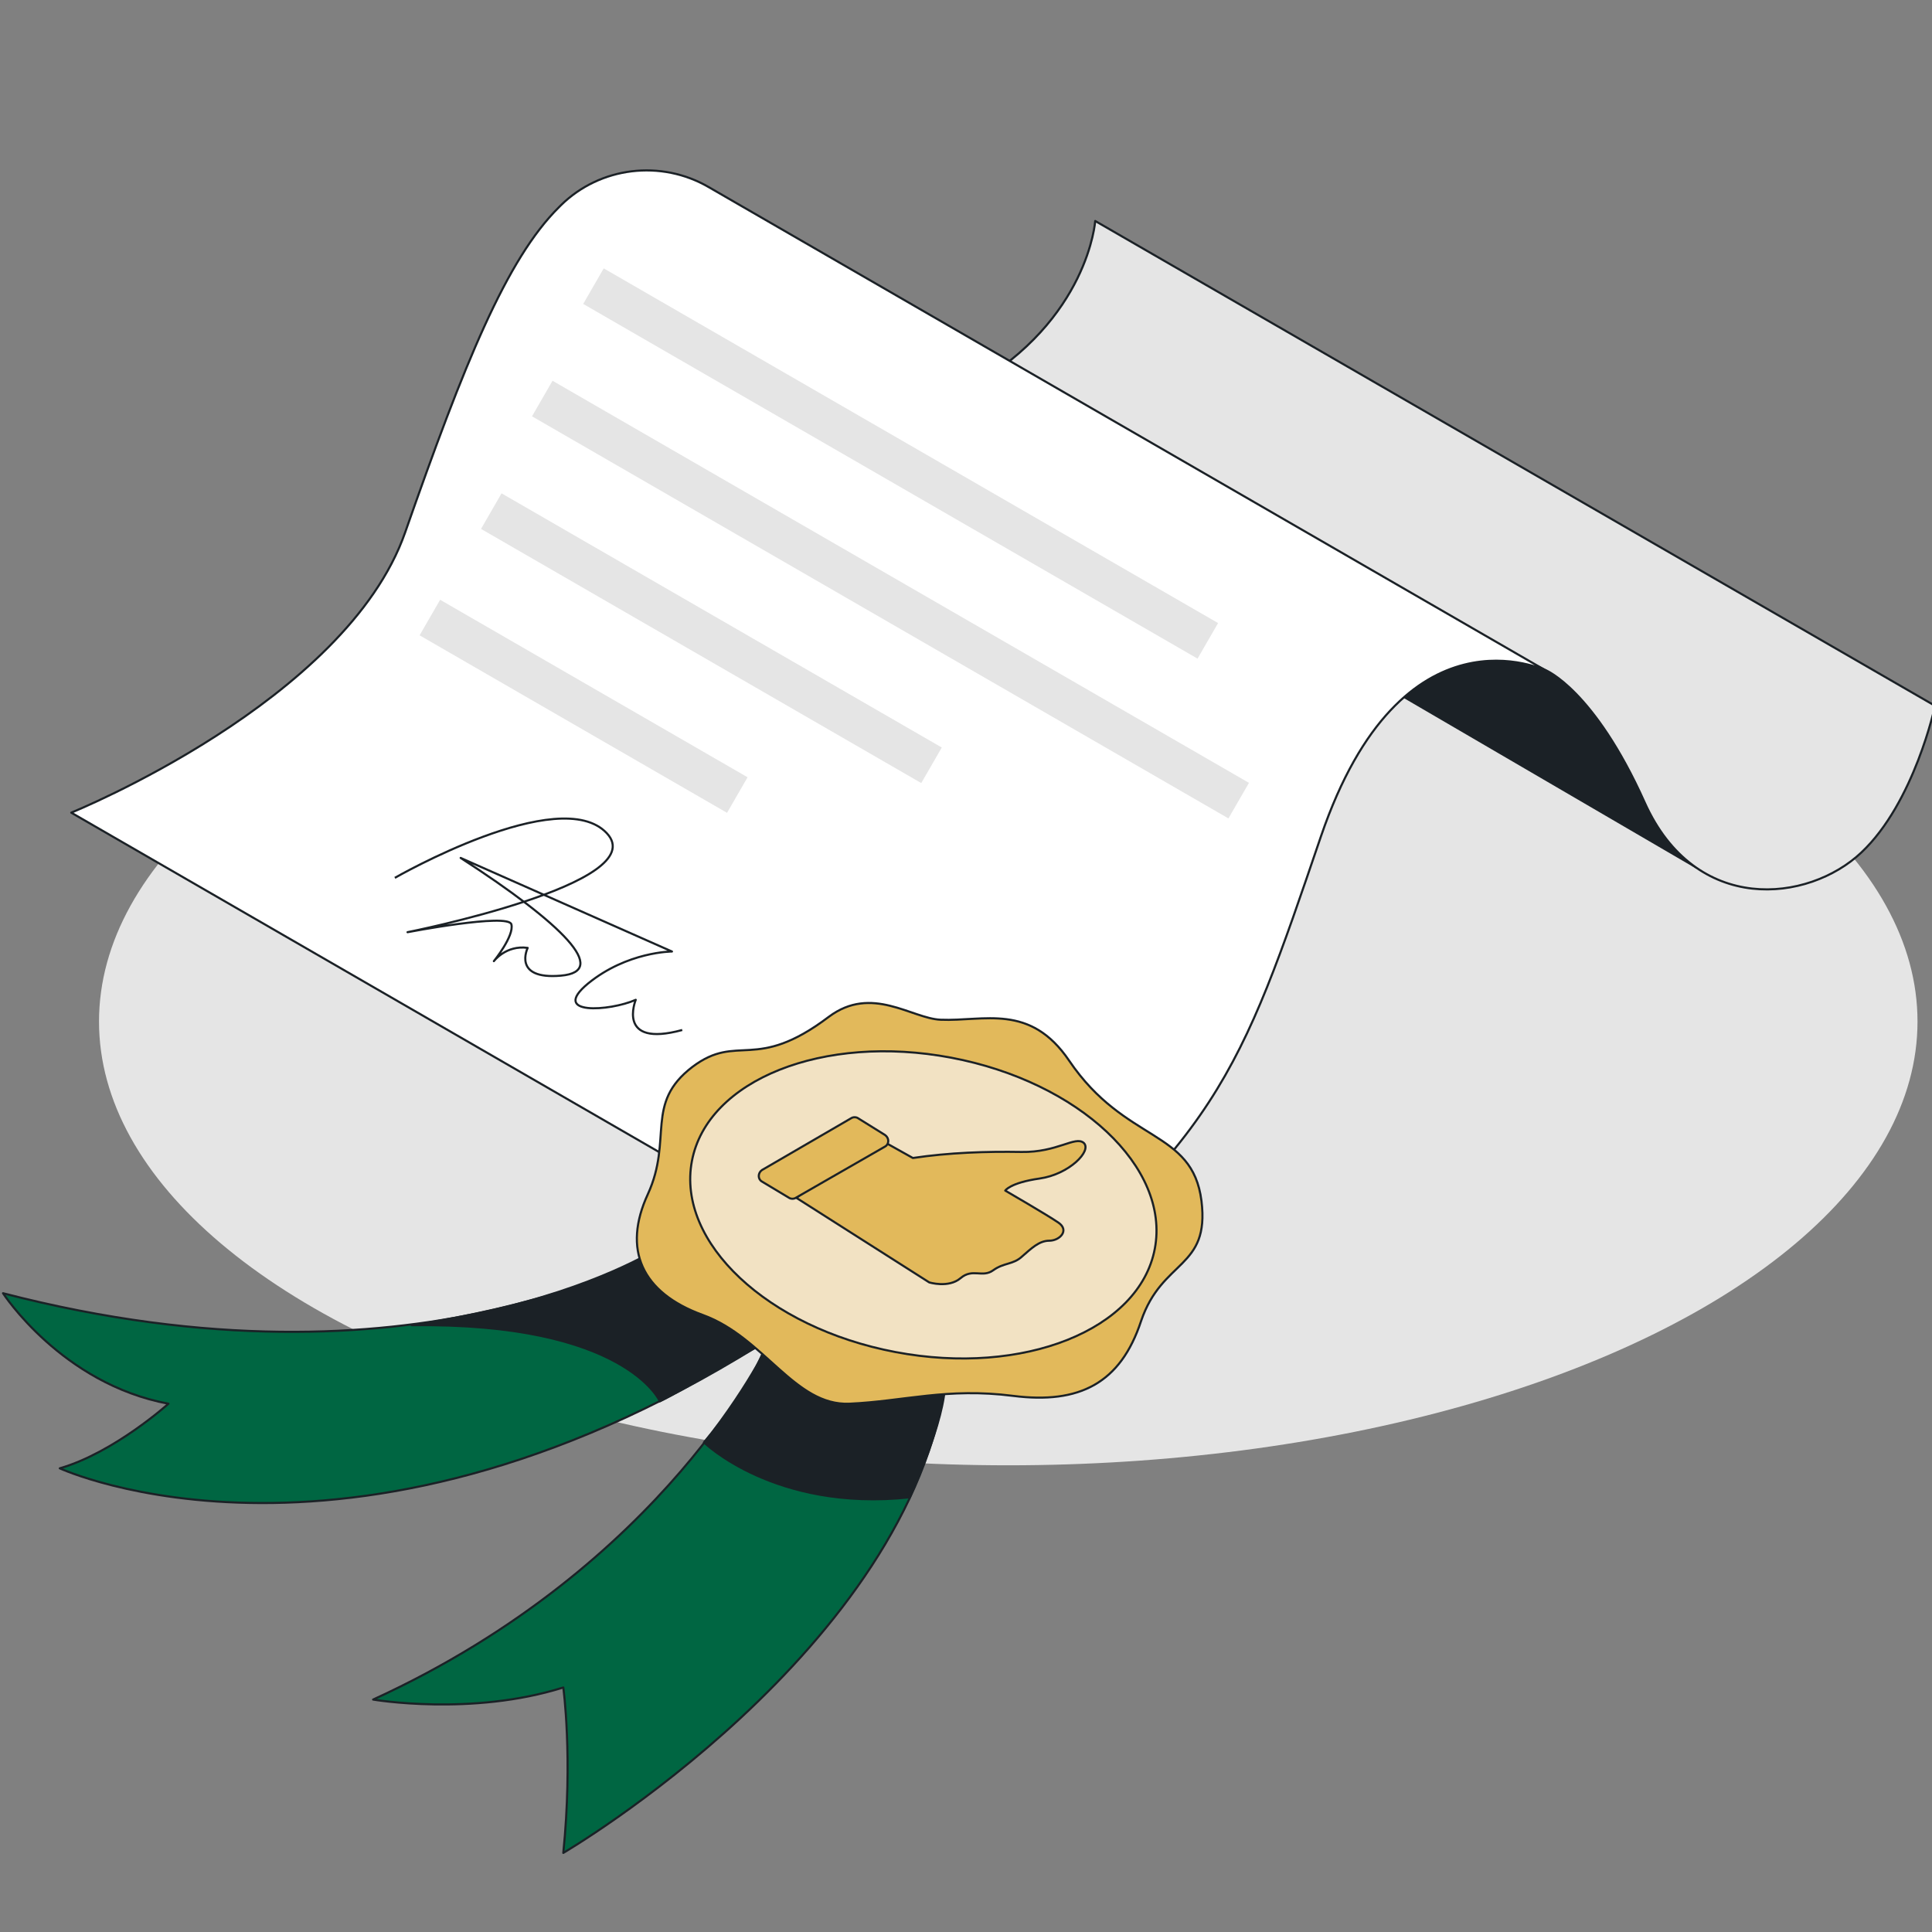
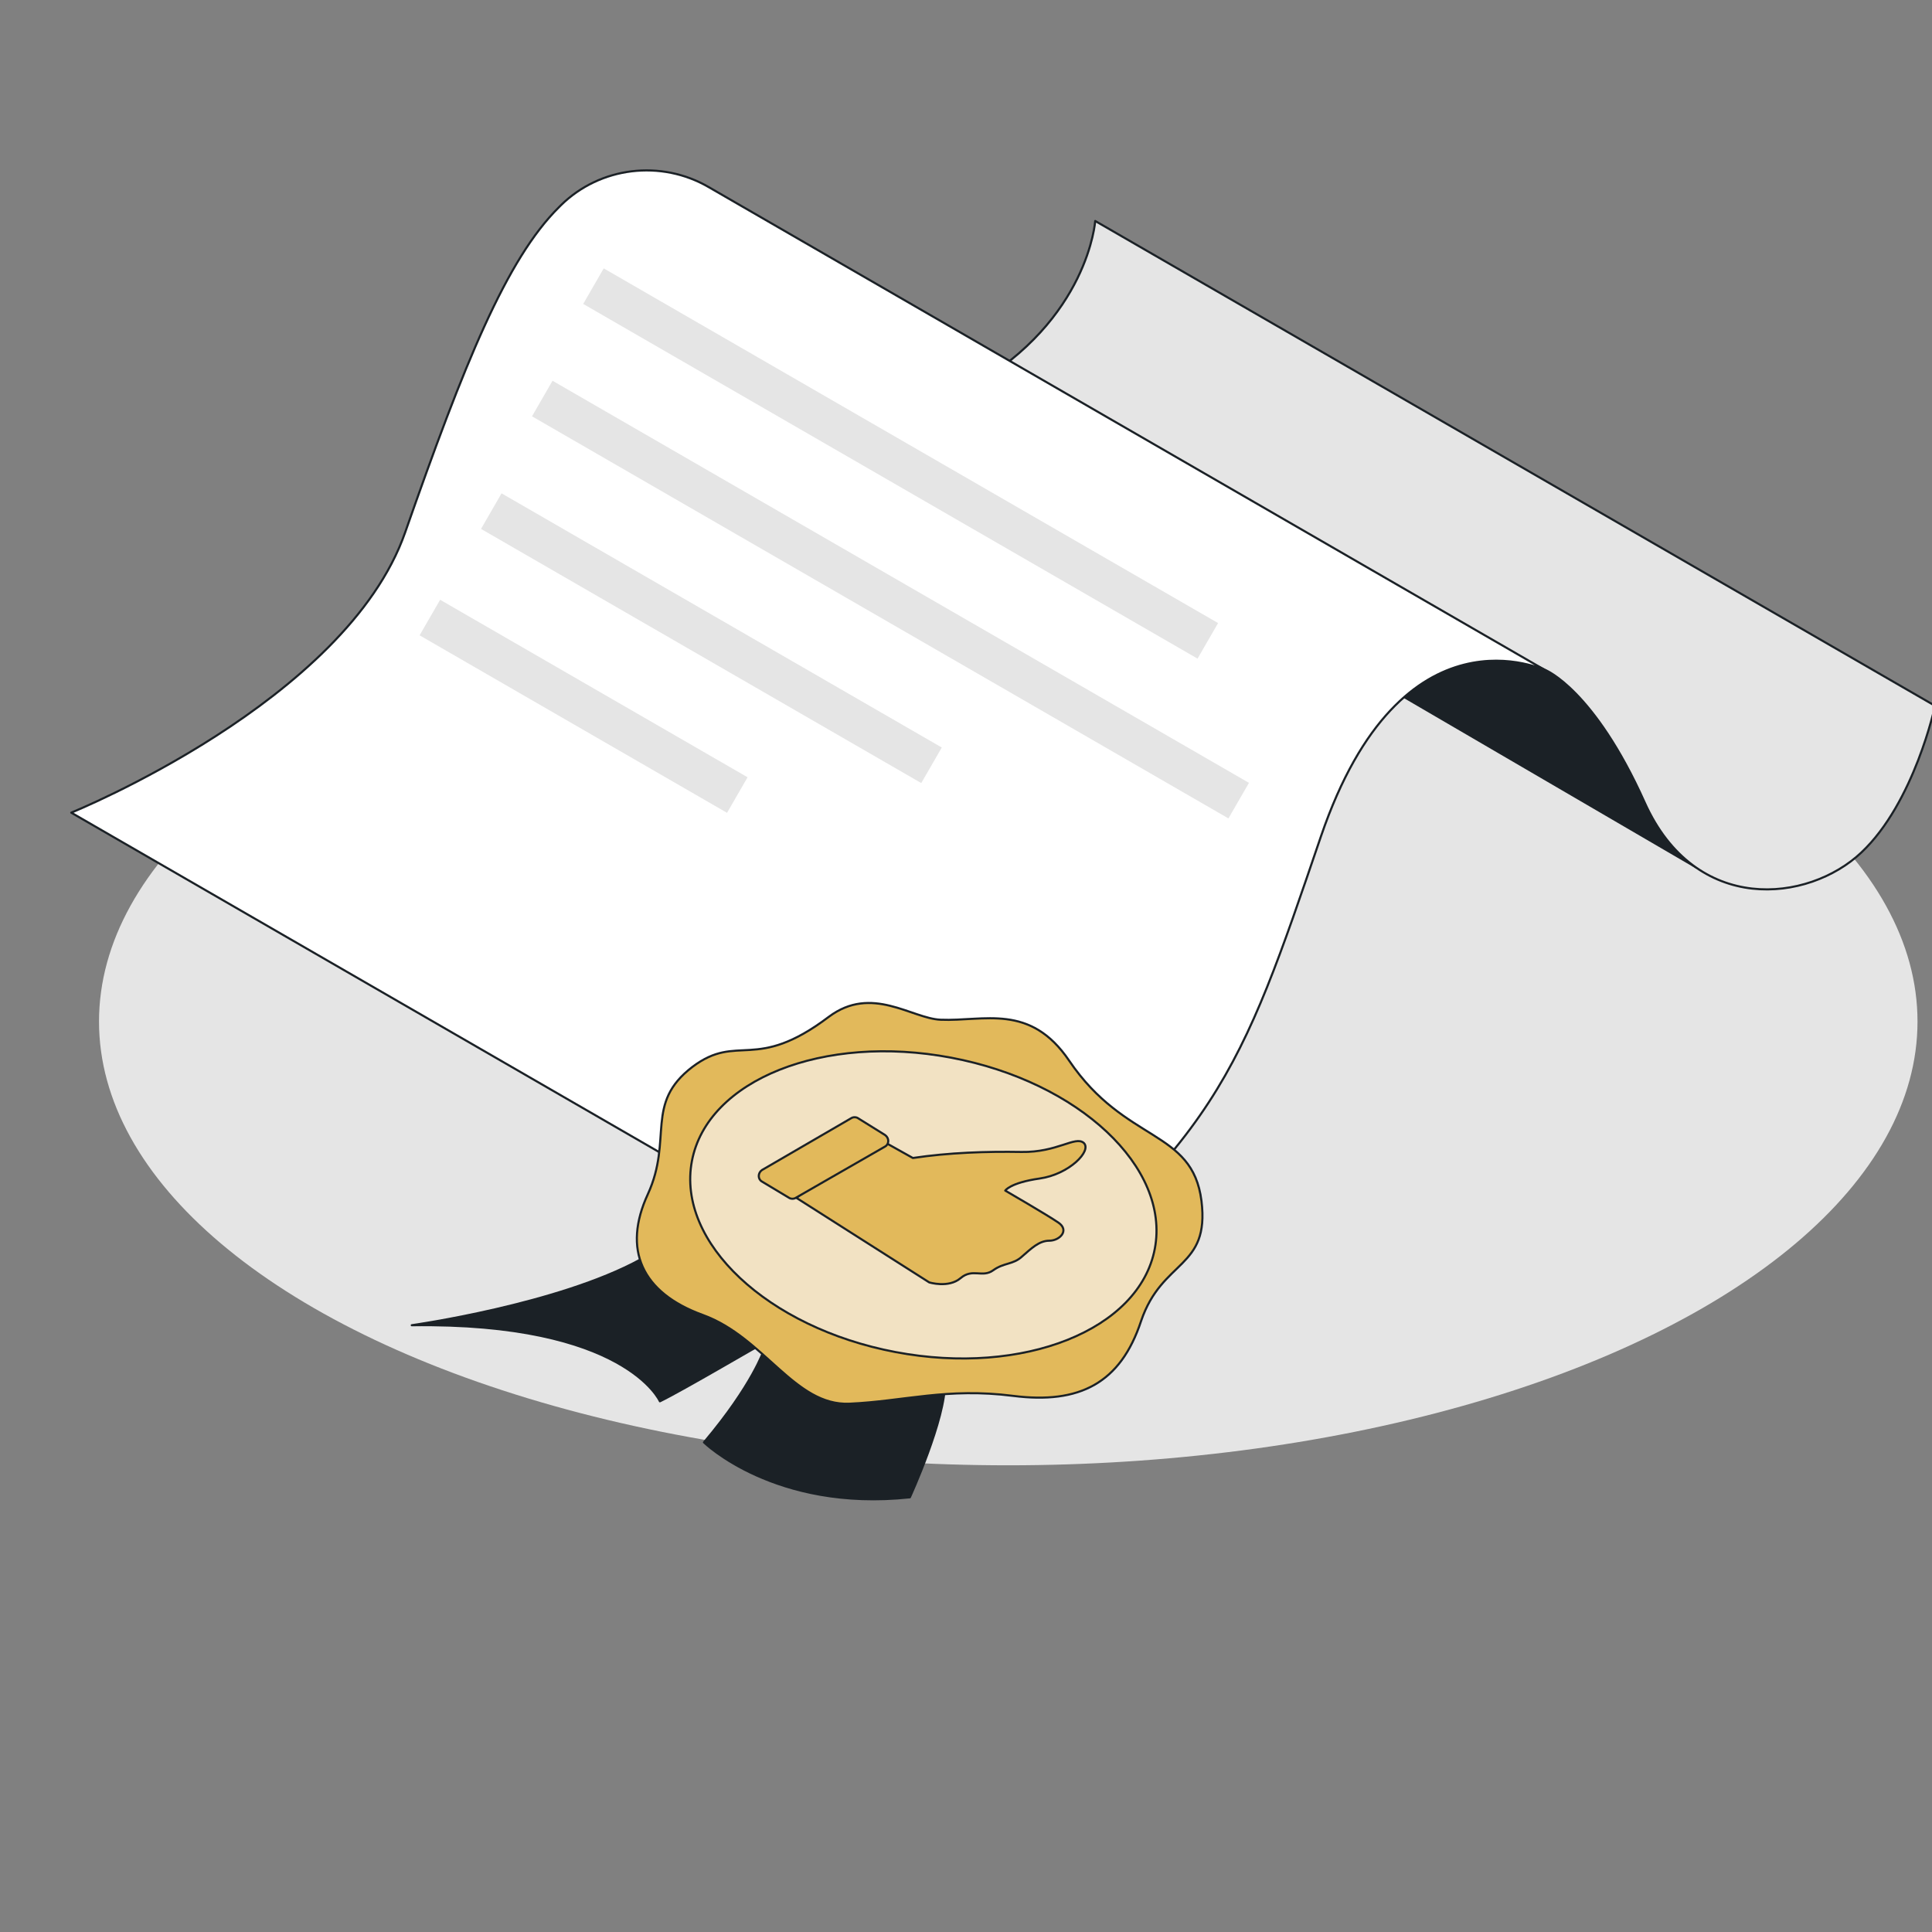
<svg xmlns="http://www.w3.org/2000/svg" version="1.1" id="Ebene_4" x="0px" y="0px" viewBox="0 0 320 320" style="enable-background:new 0 0 320 320;" xml:space="preserve" width="513" height="513">
  <rect x="0" y="0" width="320" height="320" fill="#808080" stroke="none" />
  <style type="text/css">
	.st0{fill:#E5E5E5;}
	.st1{fill:#1B2126;stroke:#1B2126;stroke-width:0.35;stroke-linejoin:round;stroke-miterlimit:10;}
	.st2{fill:#006642;stroke:#1B2126;stroke-width:0.35;stroke-linejoin:round;stroke-miterlimit:10;}
	.st3{fill:#E5E5E5;stroke:#1B2126;stroke-width:0.35;stroke-linejoin:round;stroke-miterlimit:10;}
	.st4{fill:#FFFFFF;stroke:#1B2126;stroke-width:0.35;stroke-linejoin:round;stroke-miterlimit:10;}
	.st5{fill:#E2B95B;stroke:#1B2126;stroke-width:0.35;stroke-linejoin:round;stroke-miterlimit:10;}
	.st6{fill:#F2E2C3;stroke:#1B2126;stroke-width:0.35;stroke-linecap:round;stroke-linejoin:round;stroke-miterlimit:10;}
	.st7{fill:none;stroke:#1B2126;stroke-width:0.35;stroke-linejoin:round;stroke-miterlimit:10;}
</style>
  <ellipse class="st0" cx="167" cy="169.2" rx="150.6" ry="73.5" />
  <polygon class="st1" points="281,143.7 227,112.2 253.3,95.4 282.4,124.8 " />
-   <path class="st2" d="M127.2,222.7c0,0-16.9,36.6-65.4,58.8c0,0,16.3,2.8,31.5-2c0,0,1.6,11.6,0,27.4c0,0,57.5-33.6,63.5-79  L127.2,222.7z" />
-   <path class="st2" d="M108.6,207c0,0-39.4,25-108.1,7.2c0,0,9.7,15,27.4,18.3c0,0-9,8.1-18,10.7c0,0,49.2,22.8,119-22.4L108.6,207z" />
  <path class="st1" d="M109.3,232.1c0,0-5.7-13.1-41.1-12.6c0,0,24.2-3.4,37.9-10.9l19.8,14.2C125.9,222.7,113.2,230.2,109.3,232.1z" />
  <path class="st3" d="M181.4,36.6c0,0-1.1,16.3-20.4,27.4l95,47c0,0,8,3.2,16.4,21.9s27.1,16.6,35.9,8.3c8.8-8.3,12.2-24.3,12.2-24.3  L181.4,36.6z" />
  <path class="st1" d="M116.6,238.9c0,0,11.7,11.5,34.1,9.1c0,0,6-13.1,5.8-19.1l-30-5.2C126.5,223.6,124.7,229.3,116.6,238.9z" />
  <path class="st4" d="M11.8,134.6c0,0,45.5-18.4,55.3-46.4s16.8-45.3,25.5-53.9c0.1-0.1,0.2-0.2,0.3-0.3c6.5-6.4,16.6-7.6,24.5-3  l138.7,80.1c0,0-23.9-11.8-37.3,27.4c-13.4,39.3-17,50.9-57.7,82.3L11.8,134.6z" />
  <path class="st5" d="M137.3,168.4c7.1-5.3,13.7,0.3,18.5,0.5c7.2,0.3,14.8-2.8,21.3,6.8c9.3,13.7,20.4,11.3,21.9,23.2  c1.4,11.3-6.5,9.6-10,19.9c-3.4,10.3-10.2,13.8-21.2,12.4c-11-1.4-18.1,0.9-27.1,1.3c-9.1,0.4-14.1-11-24.3-14.7  c-10.2-3.7-13.3-10.9-9.1-20c4.2-9.2-0.6-15,7.4-21.1C122.3,171,125,177.7,137.3,168.4z" />
  <ellipse transform="matrix(0.186 -0.983 0.983 0.186 -71.592 312.661)" class="st6" cx="152.8" cy="199.5" rx="24.8" ry="39" />
  <path class="st5" d="M131.9,198.4l22,14c0,0,3.2,1,5.2-0.7c2-1.7,3.6,0,5.4-1.3c1.8-1.3,3.3-0.9,4.8-2.3c1.5-1.3,2.8-2.6,4.5-2.6  s3.4-1.7,1.5-3c-1.9-1.3-8.8-5.3-8.8-5.3s0.8-1.3,5.7-2s8.7-4.6,7.3-5.9c-1.4-1.2-4.4,1.6-10.3,1.5c-5.8-0.1-12,0.1-18,1l-5.9-3.3  L131.9,198.4z" />
  <path class="st5" d="M126.2,195.7l4.5,2.7c0.3,0.2,0.8,0.2,1.1,0l14.8-8.5c0.7-0.4,0.7-1.4,0-1.9l-4.5-2.8c-0.3-0.2-0.8-0.2-1.1,0  l-14.8,8.6C125.5,194.3,125.5,195.3,126.2,195.7z" />
  <g>
    <rect x="145.8" y="18" transform="matrix(0.5 -0.866 0.866 0.5 8.109 167.603)" class="st0" width="6.8" height="117.5" />
    <rect x="144.1" y="32.7" transform="matrix(0.5 -0.866 0.866 0.5 -12.251 177.395)" class="st0" width="6.8" height="133.2" />
    <rect x="114.4" y="63.6" transform="matrix(0.5 -0.866 0.866 0.5 -32.606 154.872)" class="st0" width="6.8" height="84.2" />
    <rect x="93.2" y="87.6" transform="matrix(0.5 -0.866 0.866 0.5 -52.962 142.141)" class="st0" width="6.8" height="58.8" />
  </g>
-   <path class="st7" d="M65.4,145.4c0,0,27.3-15.7,35.1-7.4s-33,16.4-33,16.4s16.7-3.2,17.2-1.3c0.5,1.9-2.9,6.1-2.9,6.1s2-2.7,5.6-2.2  c0,0-2.6,5.3,5.5,4.6s0.4-8.5-16.6-19.5l35,15.5c0,0-7.4,0-13.9,5.3c-6.4,5.3,3.6,4.6,7.9,2.7c0,0-3.3,8,7.7,5" />
</svg>